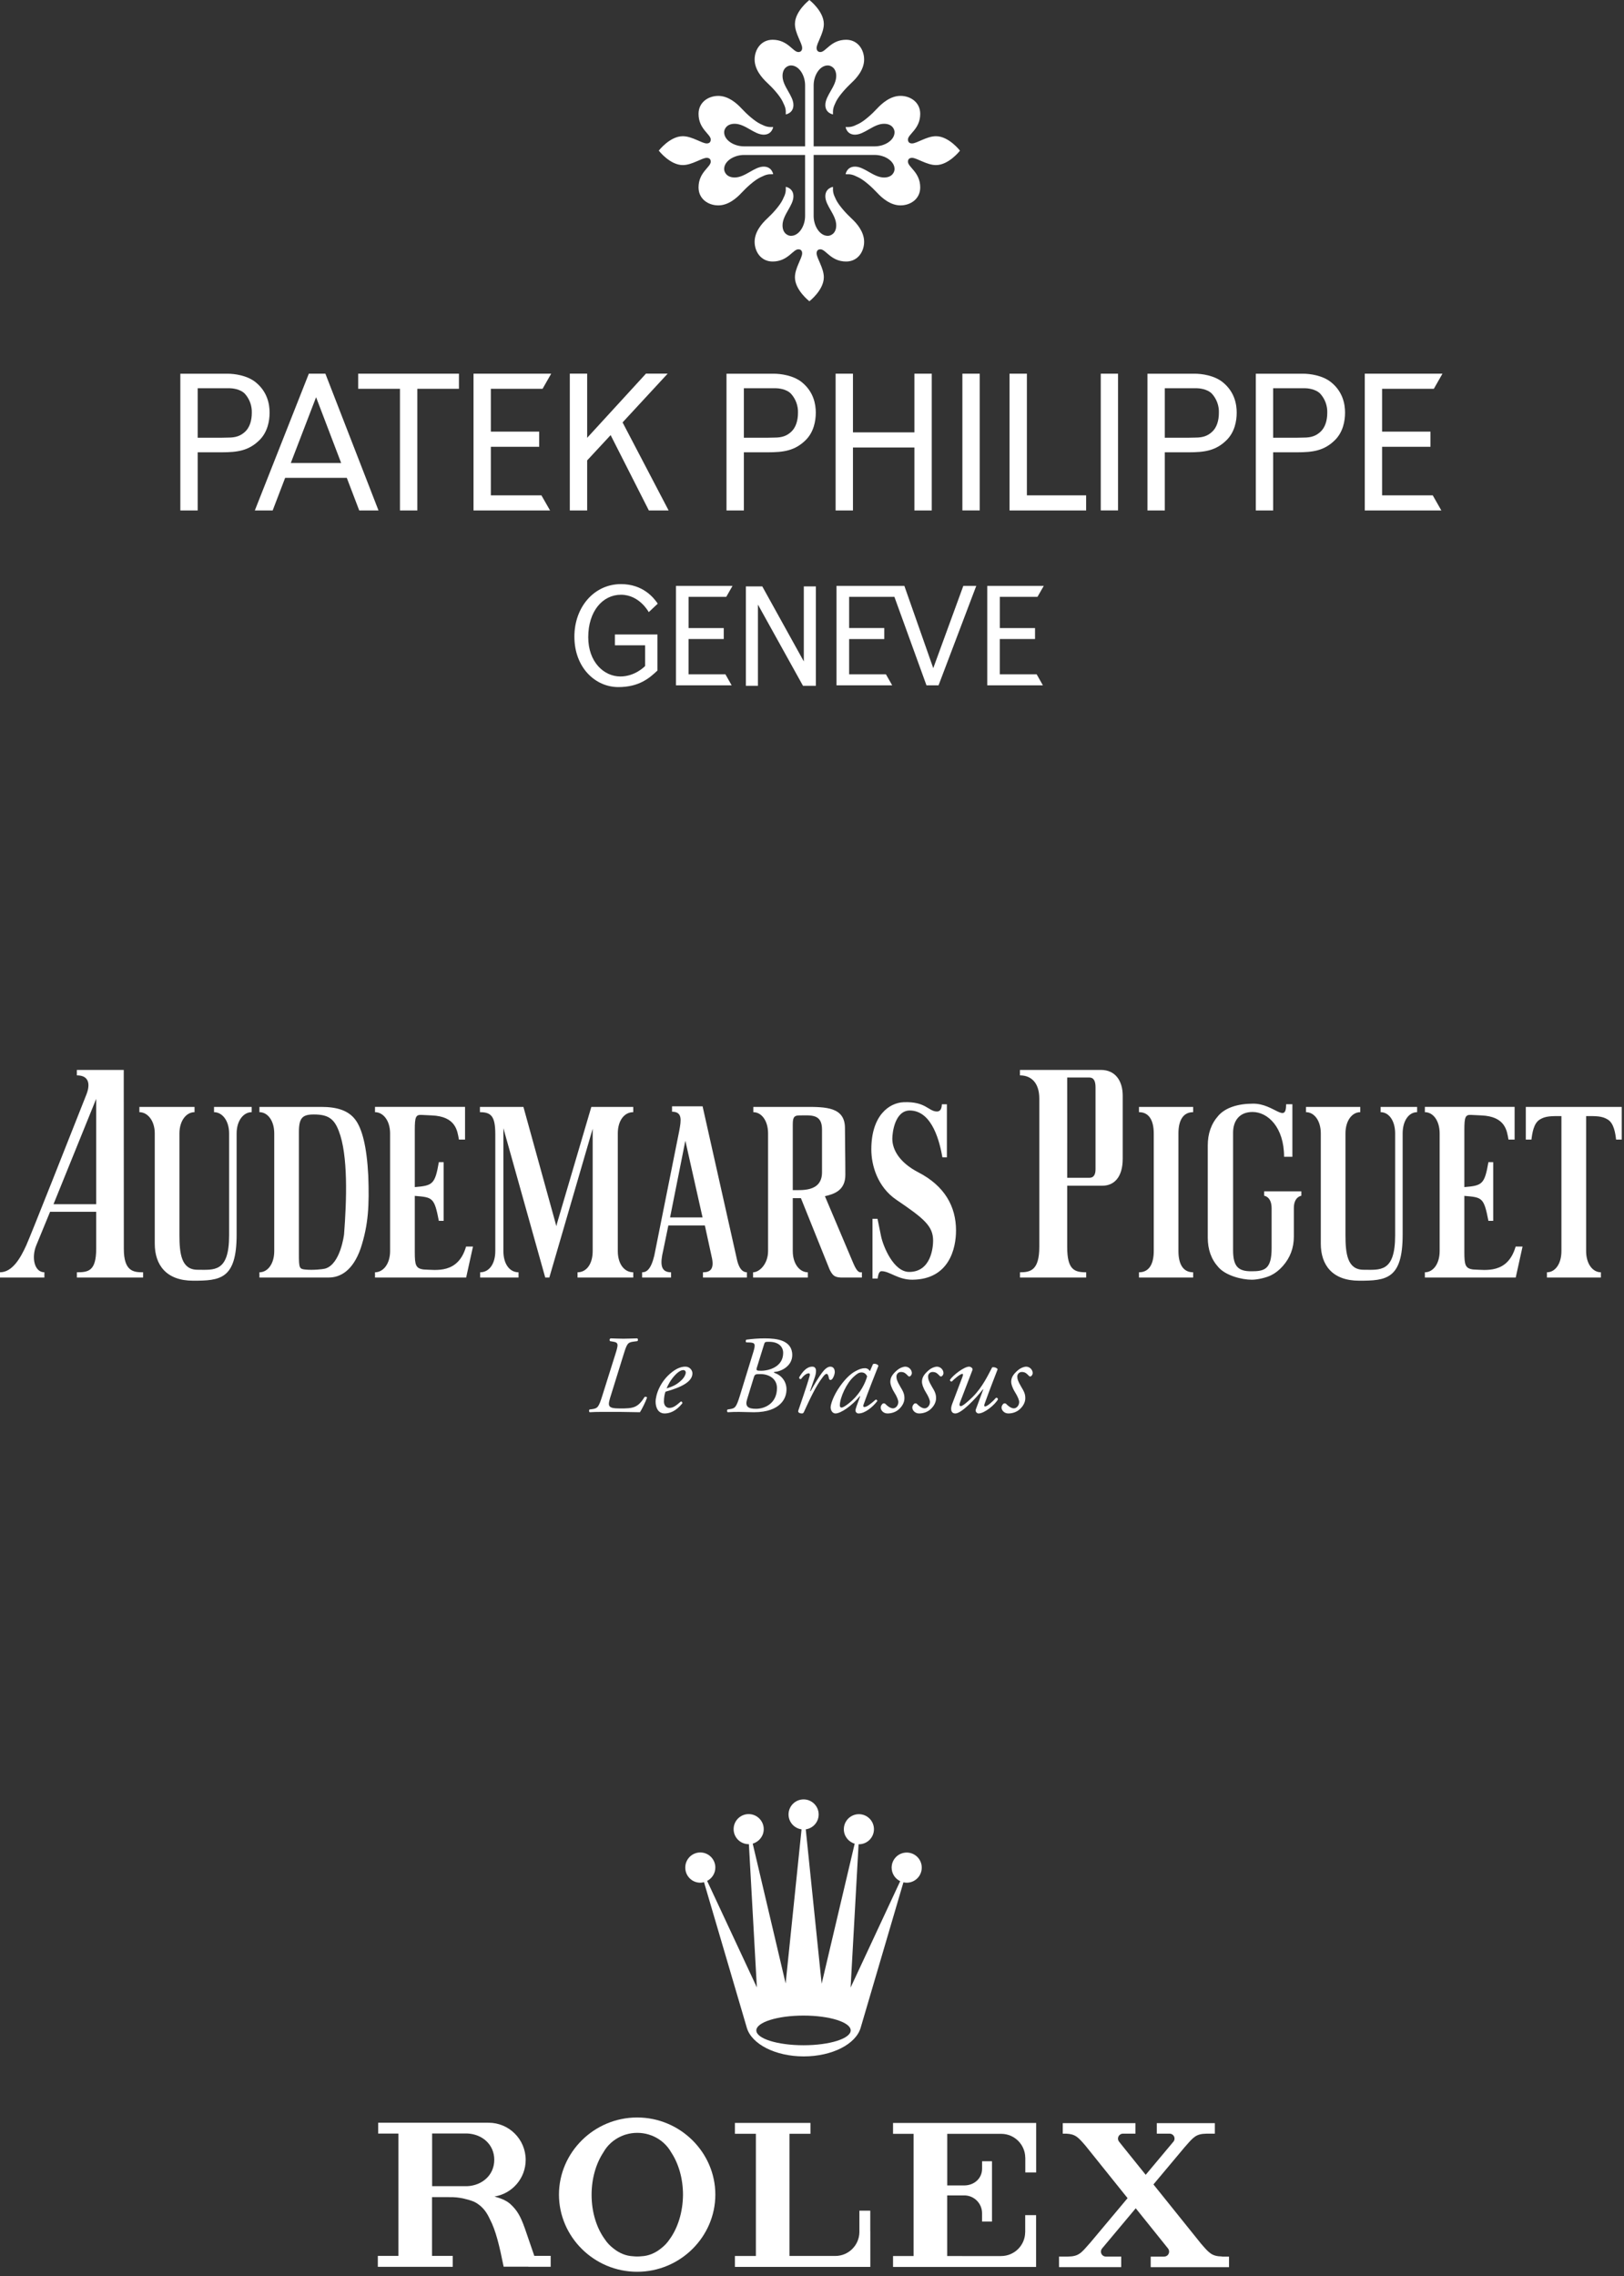
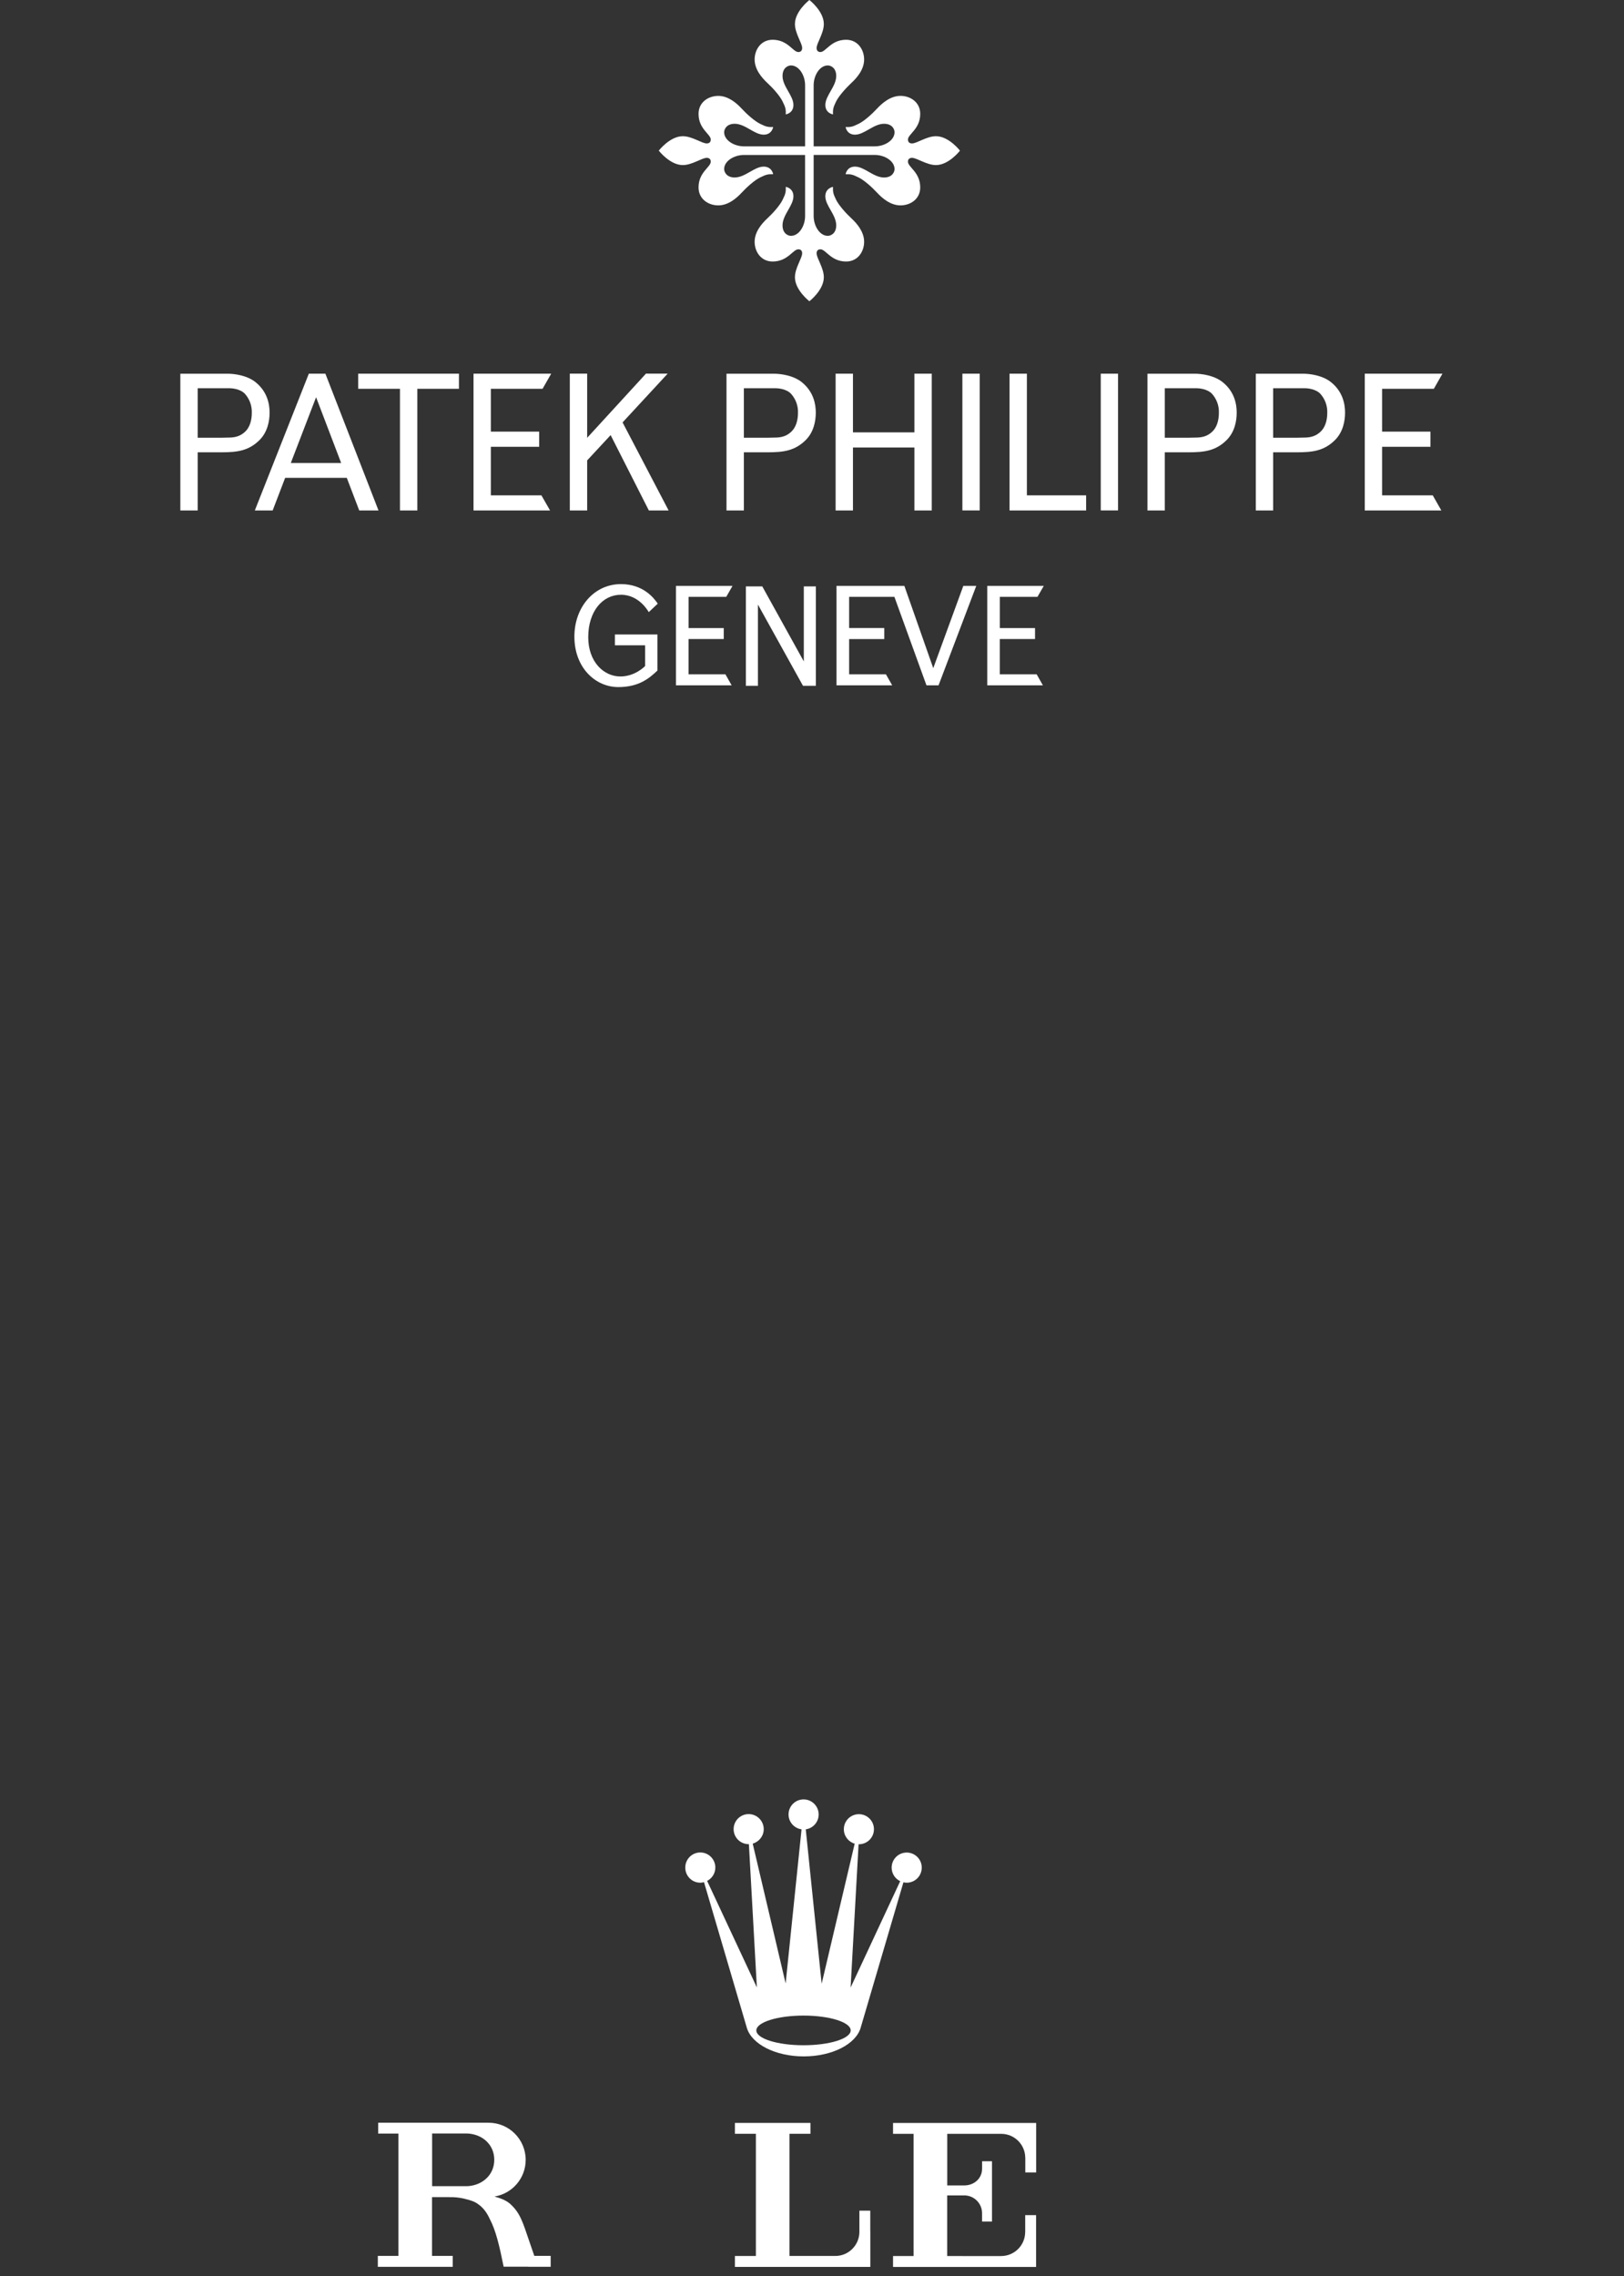
<svg xmlns="http://www.w3.org/2000/svg" width="167" height="234" viewBox="0 0 167 234" fill="none">
  <rect x="0" y="0" width="167" height="234" fill="#333333" stroke="none" />
  <path d="M35.661 49.127H29.323L28.038 52.484H26.203L31.758 38.419H33.46L38.923 52.484H36.942L35.661 49.127ZM29.904 47.601H35.082L32.504 40.839L29.904 47.601ZM20.329 39.916V45.004H22.805C22.805 45.004 23.254 44.989 23.48 44.989C24.232 44.989 24.73 44.825 25.203 44.389C25.683 43.943 25.894 43.216 25.894 42.454C25.921 41.738 25.672 41.038 25.197 40.501C24.708 39.966 23.795 39.916 23.637 39.916H23.39H20.329ZM18.544 38.422H23.39C24.12 38.422 25.42 38.592 26.299 39.307C27.506 40.291 27.723 41.566 27.723 42.426C27.723 43.287 27.512 44.438 26.67 45.261C25.572 46.338 24.42 46.502 22.805 46.502H20.329V52.484H18.544V38.422ZM85.929 38.419H87.712V44.453H94.031V38.419H95.814V52.484H94.031V46.007H87.712V52.484H85.929V38.419ZM98.965 38.419H100.747V52.478H98.965V38.419ZM103.814 38.419H105.597V50.928H111.69V52.484H103.814V38.419ZM47.195 38.419V39.975H42.915V52.484H41.129V39.975H36.834V38.419H47.195ZM56.681 38.419L55.792 39.975H50.475V44.376H55.446V45.936H50.475V50.928H55.675L56.566 52.484H48.693V38.419H56.681ZM60.379 45.014L66.429 38.412L68.657 38.416L64.021 43.429L68.756 52.481H66.723L62.793 44.735L60.379 47.335V52.481H58.596V38.416H60.379V45.014ZM76.493 39.916V45.004H78.969C78.969 45.004 79.418 44.989 79.644 44.989C80.402 44.989 80.9 44.825 81.368 44.389C81.847 43.943 82.058 43.216 82.058 42.454C82.086 41.737 81.835 41.037 81.358 40.501C80.876 39.966 79.959 39.916 79.795 39.916H79.554H76.493ZM74.708 38.422H79.554C80.284 38.422 81.59 38.592 82.469 39.307C83.673 40.291 83.89 41.566 83.89 42.426C83.89 43.287 83.679 44.438 82.838 45.261C81.736 46.338 80.585 46.502 78.969 46.502H76.493V52.484H74.708V38.422ZM113.194 38.419H114.971V52.478H113.194V38.419ZM119.78 39.916V45.004H122.256C122.256 45.004 122.698 44.989 122.93 44.989C123.682 44.989 124.184 44.825 124.651 44.389C125.134 43.943 125.341 43.216 125.341 42.454C125.371 41.738 125.121 41.038 124.645 40.501C124.156 39.966 123.24 39.916 123.082 39.916H122.841H119.78ZM117.997 38.422H122.841C123.577 38.422 124.871 38.592 125.75 39.307C126.96 40.291 127.173 41.566 127.173 42.426C127.173 43.287 126.966 44.438 126.121 45.261C125.026 46.338 123.868 46.502 122.256 46.502H119.78V52.484H117.997V38.422ZM130.921 39.916V45.004H133.397C133.397 45.004 133.84 44.989 134.072 44.989C134.824 44.989 135.325 44.825 135.792 44.389C136.275 43.943 136.486 43.216 136.486 42.454C136.514 41.737 136.263 41.037 135.786 40.501C135.297 39.966 134.387 39.916 134.223 39.916H133.982H130.921ZM129.139 38.422H133.982C134.712 38.422 136.012 38.592 136.891 39.307C138.101 40.291 138.315 41.566 138.315 42.426C138.315 43.287 138.107 44.438 137.262 45.261C136.167 46.338 135.012 46.502 133.4 46.502H130.921V52.484H129.139V38.422ZM148.332 38.419L147.444 39.975H142.124V44.376H147.098V45.936H142.124V50.928H147.333L148.218 52.484H140.342V38.419H148.332ZM87.319 69.326H91.101L91.747 70.459H86.019V60.237H92.998L95.969 68.695L99.06 60.237H100.391L96.513 70.462H95.272L91.973 61.363H87.319V64.57H90.933V65.705H87.319V69.326ZM75.326 60.237L74.683 61.363H70.811V64.573H74.426V65.699H70.808V69.326H74.596L75.237 70.459H69.511V60.237H75.326ZM82.658 60.289H83.896V70.511H82.575L77.939 62.156V70.511H76.701V60.289H78.387L82.658 68.002V60.289ZM107.333 60.237L106.686 61.363H102.817V64.573H106.435V65.699H102.814V69.326H106.602L107.243 70.459H101.521V60.237H107.333ZM67.608 65.232V68.939C66.766 69.738 65.699 70.641 63.585 70.641C61.211 70.641 59.066 68.633 59.066 65.452C59.066 62.431 61.084 60.054 63.857 60.054C66.107 60.054 67.218 61.441 67.639 62.063L66.711 62.935C66.711 62.935 65.767 61.147 63.857 61.147C61.979 61.147 60.49 62.83 60.49 65.513C60.49 68.054 62.09 69.549 63.795 69.549C65.278 69.549 66.271 68.549 66.339 68.475V66.346H63.232V65.232H67.608Z" fill="white" />
  <path d="M82.788 15.932H76.506C75.494 15.932 74.466 16.551 74.466 17.38C74.466 17.68 74.711 18.247 75.549 18.247C76.633 18.247 77.564 17.13 78.533 17.13C79.387 17.13 79.508 17.913 79.508 17.913C78.997 17.9 78.811 17.925 78.18 18.238C77.583 18.529 76.787 19.25 76.261 19.816C75.735 20.385 74.884 21.116 73.863 21.116C72.835 21.116 71.833 20.46 71.833 19.271C71.833 17.696 73.089 17.192 73.089 16.619C73.089 16.449 73.009 16.229 72.677 16.229C72.17 16.229 71.173 16.972 70.211 16.972C68.892 16.972 67.744 15.486 67.744 15.486C67.744 15.486 68.889 14.004 70.211 14.004C71.173 14.004 72.17 14.747 72.677 14.747C73.009 14.747 73.089 14.524 73.089 14.351C73.089 13.787 71.833 13.28 71.833 11.704C71.833 10.516 72.835 9.86 73.863 9.86C74.884 9.86 75.735 10.59 76.261 11.16C76.787 11.726 77.583 12.447 78.18 12.738C78.811 13.051 78.997 13.072 79.508 13.063C79.508 13.063 79.384 13.846 78.533 13.846C77.564 13.846 76.636 12.726 75.549 12.726C74.708 12.726 74.466 13.295 74.466 13.592C74.466 14.428 75.494 15.047 76.509 15.047H82.791V8.764C82.791 7.749 82.169 6.728 81.337 6.728C81.037 6.728 80.47 6.966 80.47 7.811C80.47 8.891 81.59 9.826 81.59 10.795C81.59 11.643 80.804 11.763 80.804 11.763C80.817 11.253 80.795 11.073 80.479 10.439C80.192 9.845 79.471 9.046 78.901 8.52C78.335 7.994 77.601 7.14 77.601 6.118C77.601 5.094 78.26 4.088 79.449 4.088C81.021 4.088 81.532 5.351 82.101 5.351C82.268 5.351 82.488 5.267 82.488 4.936C82.488 4.426 81.745 3.432 81.745 2.467C81.745 1.148 83.231 0 83.231 0C83.231 0 84.716 1.145 84.716 2.467C84.716 3.432 83.973 4.426 83.973 4.936C83.973 5.267 84.193 5.351 84.363 5.351C84.93 5.351 85.44 4.088 87.013 4.088C88.201 4.088 88.86 5.094 88.86 6.118C88.86 7.14 88.13 7.991 87.56 8.517C86.991 9.049 86.273 9.845 85.976 10.436C85.666 11.073 85.645 11.253 85.657 11.763C85.657 11.763 84.871 11.639 84.871 10.795C84.871 9.826 85.991 8.891 85.991 7.811C85.991 6.966 85.425 6.728 85.125 6.728C84.292 6.728 83.67 7.749 83.67 8.764V15.047H89.953C90.965 15.047 91.989 14.428 91.989 13.592C91.989 13.292 91.754 12.726 90.906 12.726C89.829 12.726 88.891 13.846 87.922 13.846C87.071 13.846 86.954 13.063 86.954 13.063C87.464 13.072 87.65 13.051 88.281 12.735C88.876 12.447 89.671 11.726 90.197 11.157C90.726 10.59 91.58 9.857 92.599 9.857C93.626 9.857 94.629 10.516 94.629 11.704C94.629 13.28 93.366 13.787 93.366 14.351C93.366 14.524 93.447 14.747 93.784 14.747C94.294 14.747 95.288 14.004 96.25 14.004C97.572 14.004 98.717 15.489 98.717 15.489C98.717 15.489 97.572 16.972 96.25 16.972C95.288 16.972 94.294 16.229 93.784 16.229C93.447 16.229 93.366 16.449 93.366 16.619C93.366 17.192 94.629 17.696 94.629 19.271C94.629 20.46 93.626 21.116 92.599 21.116C91.577 21.116 90.726 20.385 90.197 19.816C89.671 19.25 88.876 18.529 88.278 18.238C87.65 17.922 87.464 17.903 86.954 17.913C86.954 17.913 87.071 17.13 87.922 17.13C88.891 17.13 89.829 18.25 90.906 18.25C91.754 18.25 91.989 17.68 91.989 17.383C91.989 16.548 90.965 15.929 89.953 15.929H83.67V22.211C83.67 23.226 84.292 24.248 85.125 24.248C85.425 24.248 85.991 24.009 85.991 23.168C85.991 22.084 84.871 21.147 84.871 20.181C84.871 19.333 85.657 19.212 85.657 19.212C85.645 19.723 85.666 19.906 85.976 20.537C86.273 21.131 86.991 21.93 87.56 22.456C88.13 22.982 88.86 23.836 88.86 24.86C88.86 25.882 88.201 26.887 87.013 26.887C85.44 26.887 84.93 25.631 84.363 25.631C84.193 25.631 83.973 25.708 83.973 26.04C83.973 26.55 84.716 27.544 84.716 28.506C84.716 29.828 83.231 30.973 83.231 30.973C83.231 30.973 81.745 29.828 81.745 28.506C81.745 27.547 82.488 26.55 82.488 26.04C82.488 25.708 82.268 25.631 82.101 25.631C81.532 25.631 81.021 26.887 79.449 26.887C78.26 26.887 77.601 25.882 77.601 24.86C77.601 23.836 78.335 22.985 78.901 22.459C79.471 21.933 80.192 21.131 80.479 20.54C80.795 19.906 80.817 19.723 80.804 19.209C80.804 19.209 81.59 19.333 81.59 20.181C81.59 21.147 80.47 22.084 80.47 23.168C80.47 24.009 81.037 24.248 81.337 24.248C82.169 24.248 82.791 23.226 82.791 22.211L82.788 15.932Z" fill="white" />
  <path d="M82.627 207.226C85.304 207.226 87.479 207.908 87.479 208.751C87.479 209.594 85.309 210.276 82.627 210.276C79.946 210.276 77.776 209.594 77.776 208.751C77.776 207.912 79.95 207.226 82.627 207.226ZM72.012 193.565C72.146 193.565 72.275 193.542 72.394 193.51L76.799 208.484C77.292 210.156 79.725 211.423 82.65 211.423C85.581 211.423 88.013 210.156 88.502 208.484L92.902 193.524C93.008 193.547 93.123 193.565 93.238 193.565C94.095 193.565 94.786 192.874 94.786 192.012C94.786 191.16 94.095 190.464 93.238 190.464C92.381 190.464 91.69 191.16 91.69 192.012C91.69 192.63 92.049 193.16 92.57 193.408L87.47 204.346L88.29 189.612H88.322C89.179 189.612 89.87 188.921 89.87 188.068C89.87 187.212 89.179 186.52 88.322 186.52C87.465 186.52 86.774 187.212 86.774 188.068C86.774 188.773 87.249 189.368 87.889 189.552L84.493 203.955L82.858 188.078C83.609 187.972 84.185 187.327 84.185 186.548C84.185 185.696 83.489 185 82.636 185C81.78 185 81.088 185.696 81.088 186.548C81.088 187.331 81.674 187.976 82.425 188.078L80.789 203.922L77.403 189.547C78.052 189.363 78.536 188.769 78.536 188.059C78.536 187.202 77.84 186.511 76.988 186.511C76.131 186.511 75.44 187.202 75.44 188.059C75.44 188.912 76.131 189.603 76.988 189.603H77.011L77.831 204.332L72.717 193.381C73.215 193.123 73.56 192.607 73.56 192.003C73.56 191.151 72.869 190.455 72.012 190.455C71.16 190.455 70.469 191.151 70.469 192.003C70.464 192.874 71.16 193.565 72.012 193.565Z" fill="white" />
-   <path d="M68.865 230.216C68.616 230.594 68.303 230.921 67.939 231.193C67.349 231.663 66.672 231.94 65.953 231.972C65.811 231.986 65.668 231.995 65.529 231.995C65.382 231.995 65.244 231.986 65.106 231.972C64.382 231.94 63.705 231.663 63.115 231.193C62.751 230.921 62.433 230.594 62.189 230.216C61.351 229.065 60.835 227.447 60.835 225.651C60.835 223.964 61.295 222.435 62.042 221.297C62.456 220.55 63.115 219.961 63.917 219.615C63.926 219.61 63.931 219.606 63.94 219.606C63.977 219.592 64.014 219.574 64.055 219.56C64.156 219.514 64.272 219.477 64.378 219.449C64.742 219.339 65.133 219.283 65.534 219.283C65.935 219.283 66.322 219.339 66.691 219.449C66.801 219.481 66.912 219.518 67.018 219.56C67.055 219.574 67.091 219.592 67.133 219.606C67.138 219.61 67.147 219.61 67.151 219.615C67.948 219.961 68.612 220.555 69.026 221.297C69.773 222.43 70.234 223.964 70.234 225.651C70.22 227.443 69.699 229.065 68.865 230.216ZM65.52 217.703C61.079 217.703 57.48 221.306 57.48 225.632C57.48 229.963 61.079 233.566 65.52 233.566C69.962 233.566 73.56 229.963 73.56 225.632C73.56 221.306 69.962 217.703 65.52 217.703Z" fill="white" />
  <path d="M89.488 227.286H88.373V229.521C88.34 230.861 87.244 231.94 85.899 231.94C85.894 231.94 85.889 231.935 85.885 231.935V231.94H81.185V219.38H83.341V218.26H75.573V219.38H77.73V231.944H75.573V233.064H89.492V233.059H89.497V229.401H89.492V227.286" fill="white" />
  <path d="M106.47 218.265H91.833V219.385H93.948V231.949H91.833V233.068H106.544V227.742H105.424V229.507H105.42C105.406 230.862 104.3 231.949 102.946 231.949H102.932V231.953H98.942V231.949H97.403V225.715H98.523C98.532 225.715 98.541 225.715 98.55 225.715H99.177C100.177 225.724 100.988 226.54 100.988 227.544V227.581V228.401H102.01V222.204H100.992V222.918H100.988C100.988 222.932 100.992 222.946 100.992 222.96C100.992 223.964 100.186 224.678 99.181 224.688H97.408V219.385H100.637H100.693H102.964C104.319 219.389 105.415 220.481 105.429 221.831H105.434V223.352H106.553V218.265H106.47Z" fill="white" />
-   <path d="M125.669 231.995C124.596 231.967 124.342 231.636 123.513 230.686L118.611 224.586L121.854 220.716V220.721C122.725 219.726 122.965 219.385 124.084 219.366H124.927V218.283H118.956V219.366H120.269C120.555 219.366 120.781 219.592 120.781 219.873C120.781 219.984 120.744 220.085 120.684 220.168L117.814 223.596L115.556 220.79L115.082 220.195C115.012 220.108 114.966 220.002 114.966 219.878C114.966 219.597 115.192 219.371 115.473 219.366H116.759V218.283H109.285V219.366H109.64C110.594 219.412 110.87 219.735 111.617 220.596L115.952 225.996L112.045 230.659V230.65C111.175 231.645 110.935 231.986 109.811 232.004H108.903V233.087H115.298V232.004H113.727V232C113.722 232 113.722 232.004 113.722 232.004C113.441 232.004 113.211 231.778 113.211 231.493C113.211 231.378 113.257 231.267 113.322 231.179L116.791 227.037L119.675 230.627L120.113 231.175C120.182 231.262 120.223 231.373 120.223 231.493C120.223 231.774 119.998 232.004 119.717 232.004H119.712V232.009H118.33V233.087H118.339V233.091H126.383V232.009H125.669" fill="white" />
  <path d="M48.04 224.766H44.437V219.348H48.04C49.593 219.412 50.827 220.486 50.827 222.052C50.827 223.623 49.588 224.697 48.04 224.766ZM54.942 231.926L53.965 229.083C53.509 227.816 53.182 227.249 52.468 226.591C51.993 226.171 51.339 225.969 50.85 225.83C52.67 225.535 54.057 223.96 54.057 222.061C54.057 219.956 52.352 218.242 50.242 218.242C50.219 218.242 50.196 218.247 50.173 218.247V218.242H38.89V219.357H40.972V231.935H38.853V233.055H44.4H46.556V231.935H44.428V225.89H46.077C46.132 225.89 46.178 225.895 46.234 225.895H46.57C47.095 225.918 47.556 225.992 47.966 226.111C48.349 226.208 48.754 226.337 49.021 226.512C49.385 226.747 49.777 227.079 50.118 227.664C50.21 227.816 50.288 227.973 50.362 228.134C50.993 229.318 51.371 230.958 51.79 233.045H54.334V233.05H56.628V231.93H54.942V231.926Z" fill="white" />
-   <path d="M62.865 143.313C62.466 144.567 62.398 144.807 63.789 144.807C65.099 144.807 65.59 144.75 66.285 143.621C66.399 143.587 66.513 143.61 66.537 143.69C66.411 144.078 66.011 144.887 65.807 145.195C65.362 145.181 64.917 145.173 64.473 145.172C64.017 145.16 63.572 145.16 63.173 145.16H61.85C61.383 145.16 61.006 145.172 60.641 145.195C60.55 145.138 60.55 144.978 60.63 144.91L60.904 144.876C61.451 144.796 61.565 144.681 61.93 143.519L63.264 139.277C63.606 138.205 63.629 138.023 63.002 137.932L62.728 137.886C62.66 137.795 62.671 137.647 62.797 137.601C63.241 137.612 63.629 137.636 64.096 137.636C64.587 137.636 64.94 137.612 65.532 137.601C65.613 137.647 65.636 137.83 65.532 137.886L65.179 137.932C64.53 138.012 64.473 138.148 64.119 139.277L62.865 143.313ZM71.204 141.193C71.204 142.059 70.075 142.629 68.433 143.085C68.354 143.28 68.274 143.644 68.274 144.1C68.274 144.488 68.513 144.75 68.821 144.75C69.232 144.75 69.516 144.522 70.018 144.089C70.121 144.089 70.189 144.18 70.166 144.283C69.471 145.138 68.821 145.32 68.342 145.32C67.658 145.32 67.418 144.682 67.418 144.123C67.418 143.405 67.875 142.014 69.118 141.056C69.71 140.6 70.155 140.509 70.486 140.509C70.942 140.509 71.204 140.897 71.204 141.193ZM69.391 141.409C68.946 141.888 68.684 142.413 68.548 142.744C69.3 142.516 69.654 142.299 70.075 141.9C70.429 141.569 70.52 141.227 70.52 141.124C70.52 141.01 70.463 140.862 70.258 140.862C70.098 140.862 69.801 140.965 69.391 141.409ZM77.456 139.038C77.73 138.16 77.628 138.058 77.114 138.023L76.738 138.012C76.659 137.955 76.681 137.795 76.738 137.738C77.373 137.648 78.013 137.602 78.654 137.602C79.258 137.602 79.953 137.647 80.501 137.875C81.06 138.115 81.47 138.548 81.47 139.312C81.47 140.463 80.318 140.999 79.691 141.045C79.509 141.056 79.588 141.136 79.691 141.17C80.039 141.29 80.341 141.517 80.554 141.817C80.767 142.118 80.88 142.478 80.877 142.846C80.877 143.268 80.752 143.85 80.261 144.328C79.782 144.807 78.939 145.195 77.525 145.195C76.909 145.195 76.488 145.161 76.009 145.161C75.617 145.159 75.225 145.17 74.834 145.195C74.743 145.138 74.743 144.978 74.823 144.91L75.051 144.876C75.598 144.796 75.712 144.682 76.077 143.519L77.456 139.038ZM76.83 143.85C76.59 144.602 76.92 144.842 77.742 144.842C78.699 144.842 79.897 144.248 79.897 142.709C79.897 141.741 79.064 141.273 78.209 141.273C77.662 141.273 77.616 141.284 77.502 141.66L76.83 143.85ZM77.832 140.6C77.753 140.874 77.764 140.931 78.255 140.931C79.076 140.931 80.535 140.532 80.535 139.095C80.535 138.434 80.033 137.955 79.098 137.955C78.665 137.955 78.642 137.944 78.54 138.32L77.832 140.6ZM83.791 141.592L83.3 143.029H83.357C83.7 142.39 84.258 141.478 84.555 141.102C84.817 140.759 85.102 140.509 85.387 140.509C85.786 140.509 85.843 140.897 85.843 141.067C85.843 141.239 85.74 141.569 85.603 141.752C85.467 141.923 85.284 141.934 85.239 141.695C85.182 141.398 85.113 141.25 84.999 141.25C84.897 141.25 84.771 141.364 84.6 141.592C83.905 142.482 83.266 143.872 82.662 145.184C82.617 145.274 82.559 145.32 82.468 145.32C82.343 145.32 82.012 145.274 82.092 145.024C82.24 144.568 82.959 142.55 83.266 141.433C83.3 141.307 83.277 141.193 83.175 141.193C82.879 141.193 82.571 141.512 82.366 141.786C82.252 141.809 82.171 141.74 82.183 141.603C82.548 140.988 82.981 140.509 83.528 140.509C84.099 140.509 83.894 141.284 83.791 141.592ZM89.772 140.247C89.966 140.156 90.262 140.27 90.331 140.417C90.159 140.84 89.167 143.359 88.803 144.397C88.734 144.591 88.791 144.659 88.882 144.659C89.076 144.659 89.406 144.466 90.056 143.896C90.137 143.896 90.216 143.952 90.216 144.044C89.737 144.682 88.928 145.32 88.301 145.32C88.259 145.322 88.217 145.316 88.177 145.302C88.138 145.287 88.101 145.265 88.07 145.237C88.04 145.208 88.015 145.173 87.998 145.135C87.981 145.096 87.971 145.055 87.97 145.013C87.97 144.933 87.993 144.83 88.084 144.568L88.46 143.542L88.426 143.53C87.616 144.534 86.454 145.32 85.918 145.32C85.599 145.32 85.416 145.001 85.416 144.682C85.416 144.42 85.667 143.507 86.419 142.47C86.966 141.718 87.457 141.262 87.924 140.999C88.37 140.748 88.654 140.668 88.951 140.668C89.076 140.668 89.155 140.703 89.224 140.737C89.27 140.759 89.395 140.862 89.452 140.977L89.772 140.247ZM87.788 141.546C87.058 142.196 86.363 143.69 86.363 144.499C86.363 144.636 86.431 144.716 86.534 144.716C86.647 144.716 86.99 144.568 87.64 143.975C88.506 143.166 88.985 142.185 89.167 141.512C89.087 141.296 88.894 141.102 88.597 141.102C88.324 141.102 88.141 141.227 87.788 141.546ZM93.767 141.159C93.767 141.341 93.652 141.466 93.561 141.512C93.482 141.535 93.413 141.512 93.345 141.421C93.151 141.227 93.002 141.056 92.649 141.056C92.318 141.056 92.182 141.341 92.182 141.512C92.182 141.752 92.239 141.991 92.57 142.549C92.854 143.028 93.025 143.313 93.002 143.815C92.991 144.123 92.832 144.545 92.41 144.91C92.113 145.172 91.692 145.32 91.258 145.32C90.824 145.32 90.563 144.978 90.563 144.716C90.563 144.602 90.608 144.477 90.734 144.339C90.776 144.301 90.831 144.28 90.888 144.28C90.945 144.28 91 144.301 91.042 144.339C91.189 144.51 91.532 144.796 91.828 144.796C92.102 144.796 92.375 144.51 92.375 144.146C92.375 143.952 92.239 143.599 91.954 143.142C91.657 142.664 91.554 142.276 91.554 142.083C91.554 141.637 91.748 141.307 92.239 140.885C92.57 140.6 92.934 140.509 93.082 140.509C93.504 140.509 93.767 140.873 93.767 141.159ZM97.019 141.159C97.019 141.341 96.905 141.466 96.814 141.512C96.735 141.535 96.666 141.512 96.598 141.421C96.404 141.227 96.256 141.056 95.902 141.056C95.571 141.056 95.435 141.341 95.435 141.512C95.435 141.752 95.492 141.991 95.822 142.549C96.107 143.028 96.279 143.313 96.256 143.815C96.244 144.123 96.085 144.545 95.663 144.91C95.367 145.172 94.945 145.32 94.511 145.32C94.078 145.32 93.816 144.978 93.816 144.716C93.816 144.602 93.861 144.477 93.987 144.339C94.029 144.301 94.084 144.28 94.141 144.28C94.198 144.28 94.252 144.301 94.295 144.339C94.443 144.51 94.785 144.796 95.081 144.796C95.356 144.796 95.629 144.51 95.629 144.146C95.629 143.952 95.492 143.599 95.207 143.142C94.91 142.664 94.808 142.276 94.808 142.083C94.808 141.637 95.002 141.307 95.492 140.885C95.822 140.6 96.187 140.509 96.335 140.509C96.757 140.509 97.019 140.873 97.019 141.159ZM98.723 144.18C98.62 144.454 98.677 144.568 98.802 144.568C98.973 144.568 99.43 144.203 100.022 143.621C101.059 142.595 101.652 141.273 102.029 140.577C102.268 140.532 102.542 140.646 102.587 140.782C102.473 141.09 101.733 142.96 101.254 144.317C101.197 144.465 101.185 144.602 101.299 144.602C101.516 144.602 102.12 144.066 102.416 143.713C102.519 143.69 102.611 143.735 102.622 143.872C102.325 144.42 101.231 145.321 100.626 145.321C100.444 145.321 100.273 145.104 100.341 144.921L101.117 142.835L101.094 142.824C100.273 143.861 98.859 145.321 98.243 145.321C97.776 145.321 97.719 144.853 97.912 144.352L98.962 141.581C99.042 141.364 99.053 141.25 98.962 141.25C98.745 141.25 98.152 141.752 97.879 142.037C97.854 142.042 97.829 142.042 97.804 142.036C97.779 142.03 97.757 142.018 97.738 142.001C97.719 141.984 97.704 141.963 97.695 141.94C97.686 141.916 97.682 141.891 97.685 141.866C97.981 141.409 99.122 140.509 99.657 140.509C99.806 140.509 100.068 140.658 100 140.851L98.723 144.18ZM106.195 141.159C106.195 141.341 106.081 141.466 105.99 141.512C105.91 141.535 105.842 141.512 105.774 141.421C105.58 141.227 105.431 141.056 105.078 141.056C104.747 141.056 104.61 141.341 104.61 141.512C104.61 141.752 104.667 141.991 104.998 142.549C105.283 143.028 105.454 143.313 105.431 143.815C105.42 144.123 105.26 144.545 104.839 144.91C104.542 145.172 104.12 145.32 103.687 145.32C103.253 145.32 102.991 144.978 102.991 144.716C102.991 144.602 103.037 144.477 103.162 144.339C103.204 144.301 103.259 144.28 103.316 144.28C103.373 144.28 103.428 144.301 103.47 144.339C103.619 144.51 103.96 144.796 104.257 144.796C104.531 144.796 104.804 144.51 104.804 144.146C104.804 143.952 104.667 143.599 104.382 143.142C104.085 142.664 103.983 142.276 103.983 142.083C103.983 141.637 104.177 141.307 104.667 140.885C104.998 140.6 105.363 140.509 105.51 140.509C105.933 140.509 106.195 140.873 106.195 141.159ZM22.009 114.345C22.84 114.345 23.56 115.195 23.56 116.534V127.015C23.56 130.866 21.979 130.547 20.314 130.547C18.649 130.547 18.453 128.898 18.453 126.991V116.534C18.453 115.195 19.174 114.345 20.004 114.345V113.803H14.333V114.345C15.164 114.345 15.915 115.195 15.915 116.534V127.865C15.915 130.051 17.097 131.673 19.865 131.673C22.634 131.673 24.333 131.526 24.333 126.938V116.534C24.333 115.195 25.053 114.345 25.881 114.345V113.803H22.009V114.345ZM141.974 114.345C142.806 114.345 143.466 115.195 143.466 116.534V127.015C143.466 130.866 141.884 130.547 140.219 130.547C138.555 130.547 138.358 128.898 138.358 126.991V116.534C138.358 115.195 139.049 114.345 139.88 114.345V113.803H134.299V114.345C135.13 114.345 135.821 115.195 135.821 116.534V127.865C135.821 130.051 137.002 131.673 139.77 131.673C142.539 131.673 144.238 131.526 144.238 126.938V116.534C144.238 115.195 144.897 114.345 145.726 114.345V113.803H141.974V114.345ZM33.424 130.432C33.198 130.494 32.222 130.603 31.424 130.529C30.771 130.469 30.738 130.374 30.738 128.929V116.378C30.738 114.932 31.101 114.581 32.273 114.581C33.72 114.581 34.355 114.999 34.84 116.284C35.807 118.768 35.651 123.388 35.381 126.9C35.381 126.9 35.017 129.996 33.424 130.432ZM33.036 113.803H26.678V114.345C27.512 114.345 28.201 115.195 28.201 116.534V128.622C28.201 129.964 27.512 130.807 26.678 130.807V131.345H33.806C34.957 131.345 36.276 130.687 37.09 128.344C37.886 125.911 37.981 123.927 37.87 120.874C37.718 117.849 37.227 116.004 36.517 115.088C35.807 114.172 34.668 113.803 33.036 113.803ZM43.564 130.519C42.749 130.417 42.654 130.055 42.654 128.74V122.951C44.487 123.105 44.66 123.101 45.127 125.518H45.621V119.484H45.127C44.731 121.772 44.487 121.895 42.654 122.049V116.149C42.654 114.833 42.763 114.601 43.337 114.626L44.398 114.678C46.903 114.781 47.032 116.287 47.192 117.164H47.821V113.802H38.563V114.345C39.394 114.345 40.115 115.195 40.115 116.534V128.622C40.115 129.963 39.394 130.807 38.563 130.807V131.345H47.936L48.637 128.164H47.927C47.102 131.001 44.819 130.561 43.564 130.519ZM151.492 130.519C150.68 130.417 150.583 130.055 150.583 128.74V122.951C152.417 123.107 152.589 123.101 153.058 125.518H153.55V119.484H153.058C152.659 121.773 152.417 121.895 150.583 122.049V116.149C150.583 114.833 150.694 114.601 151.267 114.626L152.327 114.678C154.833 114.781 154.962 116.286 155.121 117.164H155.751V113.802H146.523V114.345C147.355 114.345 148.043 115.195 148.043 116.534V128.622C148.043 129.963 147.355 130.807 146.523 130.807V131.345H155.866L156.567 128.164H155.857C155.032 131.001 152.749 130.561 151.492 130.519ZM9.892 123.806H5.502L9.892 112.972V123.806ZM12.725 110.004H7.904V110.56C9.176 110.56 9.293 111.498 8.886 112.526C7.267 116.624 3.181 126.974 2.702 128.032C2.106 129.354 1.267 130.806 0 130.806V131.345H4.565V130.806C3.526 130.806 3.214 129.285 3.73 128.037C4.246 126.788 5.15 124.586 5.15 124.586H9.892V128.387C9.892 130.697 9.07 130.806 7.907 130.806V131.345H14.715V130.806C13.747 130.806 12.733 130.736 12.733 128.386C12.733 127.166 12.725 110.004 12.725 110.004ZM112.656 120.213C112.656 120.787 112.451 121.091 112.029 121.091H109.742L109.745 116.429V115.354L109.742 110.782H112.029C112.451 110.782 112.656 111.116 112.656 111.788V120.213ZM113.2 110H104.883V110.562C106.073 110.562 106.874 111.361 106.874 112.945V128.181C106.874 130.611 105.964 130.807 104.888 130.807V131.345H111.697V130.807C110.467 130.807 109.742 130.537 109.742 128.194V121.904H113.375C114.544 121.904 115.452 121.056 115.452 119.127V112.656C115.452 111.118 114.691 110 113.2 110ZM57.214 126.067L53.825 113.803H49.351V114.345C50.476 114.345 50.932 114.729 50.932 116.584V128.622C50.932 129.963 50.288 130.807 49.375 130.807V131.345H53.323V130.807C52.41 130.807 51.765 129.963 51.765 128.622V115.993L56.067 131.345H56.489L60.947 116.047V128.622C60.947 129.963 60.303 130.807 59.39 130.807V131.345H65.119V130.807C64.207 130.807 63.53 129.963 63.53 128.622V116.534C63.53 115.195 64.207 114.345 65.119 114.345V113.803H60.808L57.278 125.786M84.53 120.524C84.53 122.623 82.304 122.333 81.523 122.36V115.737C81.523 115.039 81.549 114.679 82.176 114.679C83.368 114.679 84.53 114.482 84.53 116.126V120.524ZM87.751 129.886L84.829 122.984C85.755 122.767 86.929 122.41 86.929 120.79C86.929 119.045 86.889 117.204 86.889 115.982C86.889 113.803 84.888 113.803 82.838 113.803H77.466V114.346C78.294 114.346 78.982 115.195 78.982 116.534V128.622C78.982 129.96 78.088 130.807 77.441 130.807V131.345H83.071V130.807C82.245 130.807 81.523 129.963 81.523 128.622V123.184H82.36L85.257 130.386C85.257 130.386 85.404 130.813 85.697 131.1C85.974 131.371 86.538 131.345 86.538 131.345H88.631V130.807C88.44 130.807 88.198 130.94 87.751 129.886ZM117.124 114.345C118.162 114.345 118.643 115.195 118.643 116.534V128.622C118.643 129.963 118.162 130.807 117.124 130.807V131.345H122.695V130.807C121.657 130.807 121.181 129.963 121.181 128.622V116.534C121.181 115.195 121.657 114.345 122.695 114.345V113.803H117.124V114.345ZM94.431 120.528C92.498 119.523 91.759 118.208 91.759 117.075C91.759 116.454 92.02 114.172 93.564 114.172C95.918 114.198 96.652 117.533 96.91 118.99H97.371V113.533H96.855C96.83 114.13 96.609 114.275 96.33 114.275C95.455 114.249 95.194 113.226 92.916 113.321C91.441 113.383 89.6 114.673 89.6 118.177C89.6 119.776 90.215 122.02 92.182 123.356C95.042 125.293 95.954 126.064 95.954 127.557C95.954 128.177 95.775 130.77 93.492 130.77C91.877 130.77 90.814 128.114 90.604 127.11L90.236 125.307H89.721V131.449H90.254C90.308 130.96 90.436 130.693 90.649 130.693C91.492 130.693 92.355 131.589 93.848 131.57C97.638 131.522 98.31 128.31 98.31 126.508C98.31 124.033 97.131 121.919 94.431 120.528ZM129.994 122.483V122.938C129.994 122.938 130.763 123.007 130.763 124.232V128.335C130.763 130.527 130.008 130.703 128.669 130.703C127.331 130.703 126.801 130.211 126.801 128.536V116.448C126.801 115.304 127.391 114.325 128.804 114.325C130.37 114.325 132.045 115.896 132.045 118.931H132.899V113.529H132.256C132.256 115.595 131.031 113.469 128.876 113.469C127.312 113.469 126.024 113.87 125.29 114.704C124.541 115.546 124.198 116.566 124.198 117.761V127.248C124.198 128.444 124.541 129.455 125.29 130.282C126.037 131.141 127.672 131.571 128.734 131.571C129.354 131.571 130.24 131.342 130.686 131.125C131.131 130.908 131.538 130.592 131.908 130.174C132.671 129.315 133.05 128.303 133.05 127.14V124.202C133.05 123.034 133.821 122.938 133.821 122.938V122.483H129.994ZM75.807 129.6L72.249 113.742H69.108V114.298C70.201 114.298 70.047 115.183 69.846 116.277L67.281 129.099C66.927 130.556 66.466 130.807 66.03 130.807V131.345H69.008V130.807C67.896 130.807 67.88 129.903 68.201 128.55L68.728 125.995H72.483L73.17 129.15C73.522 130.556 72.962 130.807 72.288 130.807V131.345H76.806V130.807H76.81C76.54 130.801 76.08 130.688 75.807 129.6ZM68.905 125.167L70.476 117.279L72.246 125.167H68.905ZM156.902 113.803V117.164H157.483C157.562 116.495 157.71 115.504 158.32 115.114C158.929 114.724 159.553 114.748 160.565 114.748V128.622C160.565 129.964 159.909 130.807 159.076 130.807V131.345H164.625V130.807C163.794 130.807 163.105 129.964 163.105 128.622V114.748C164.117 114.748 164.741 114.724 165.35 115.114C165.96 115.504 166.108 116.495 166.187 117.164H166.767V113.803H156.902Z" fill="white" />
</svg>